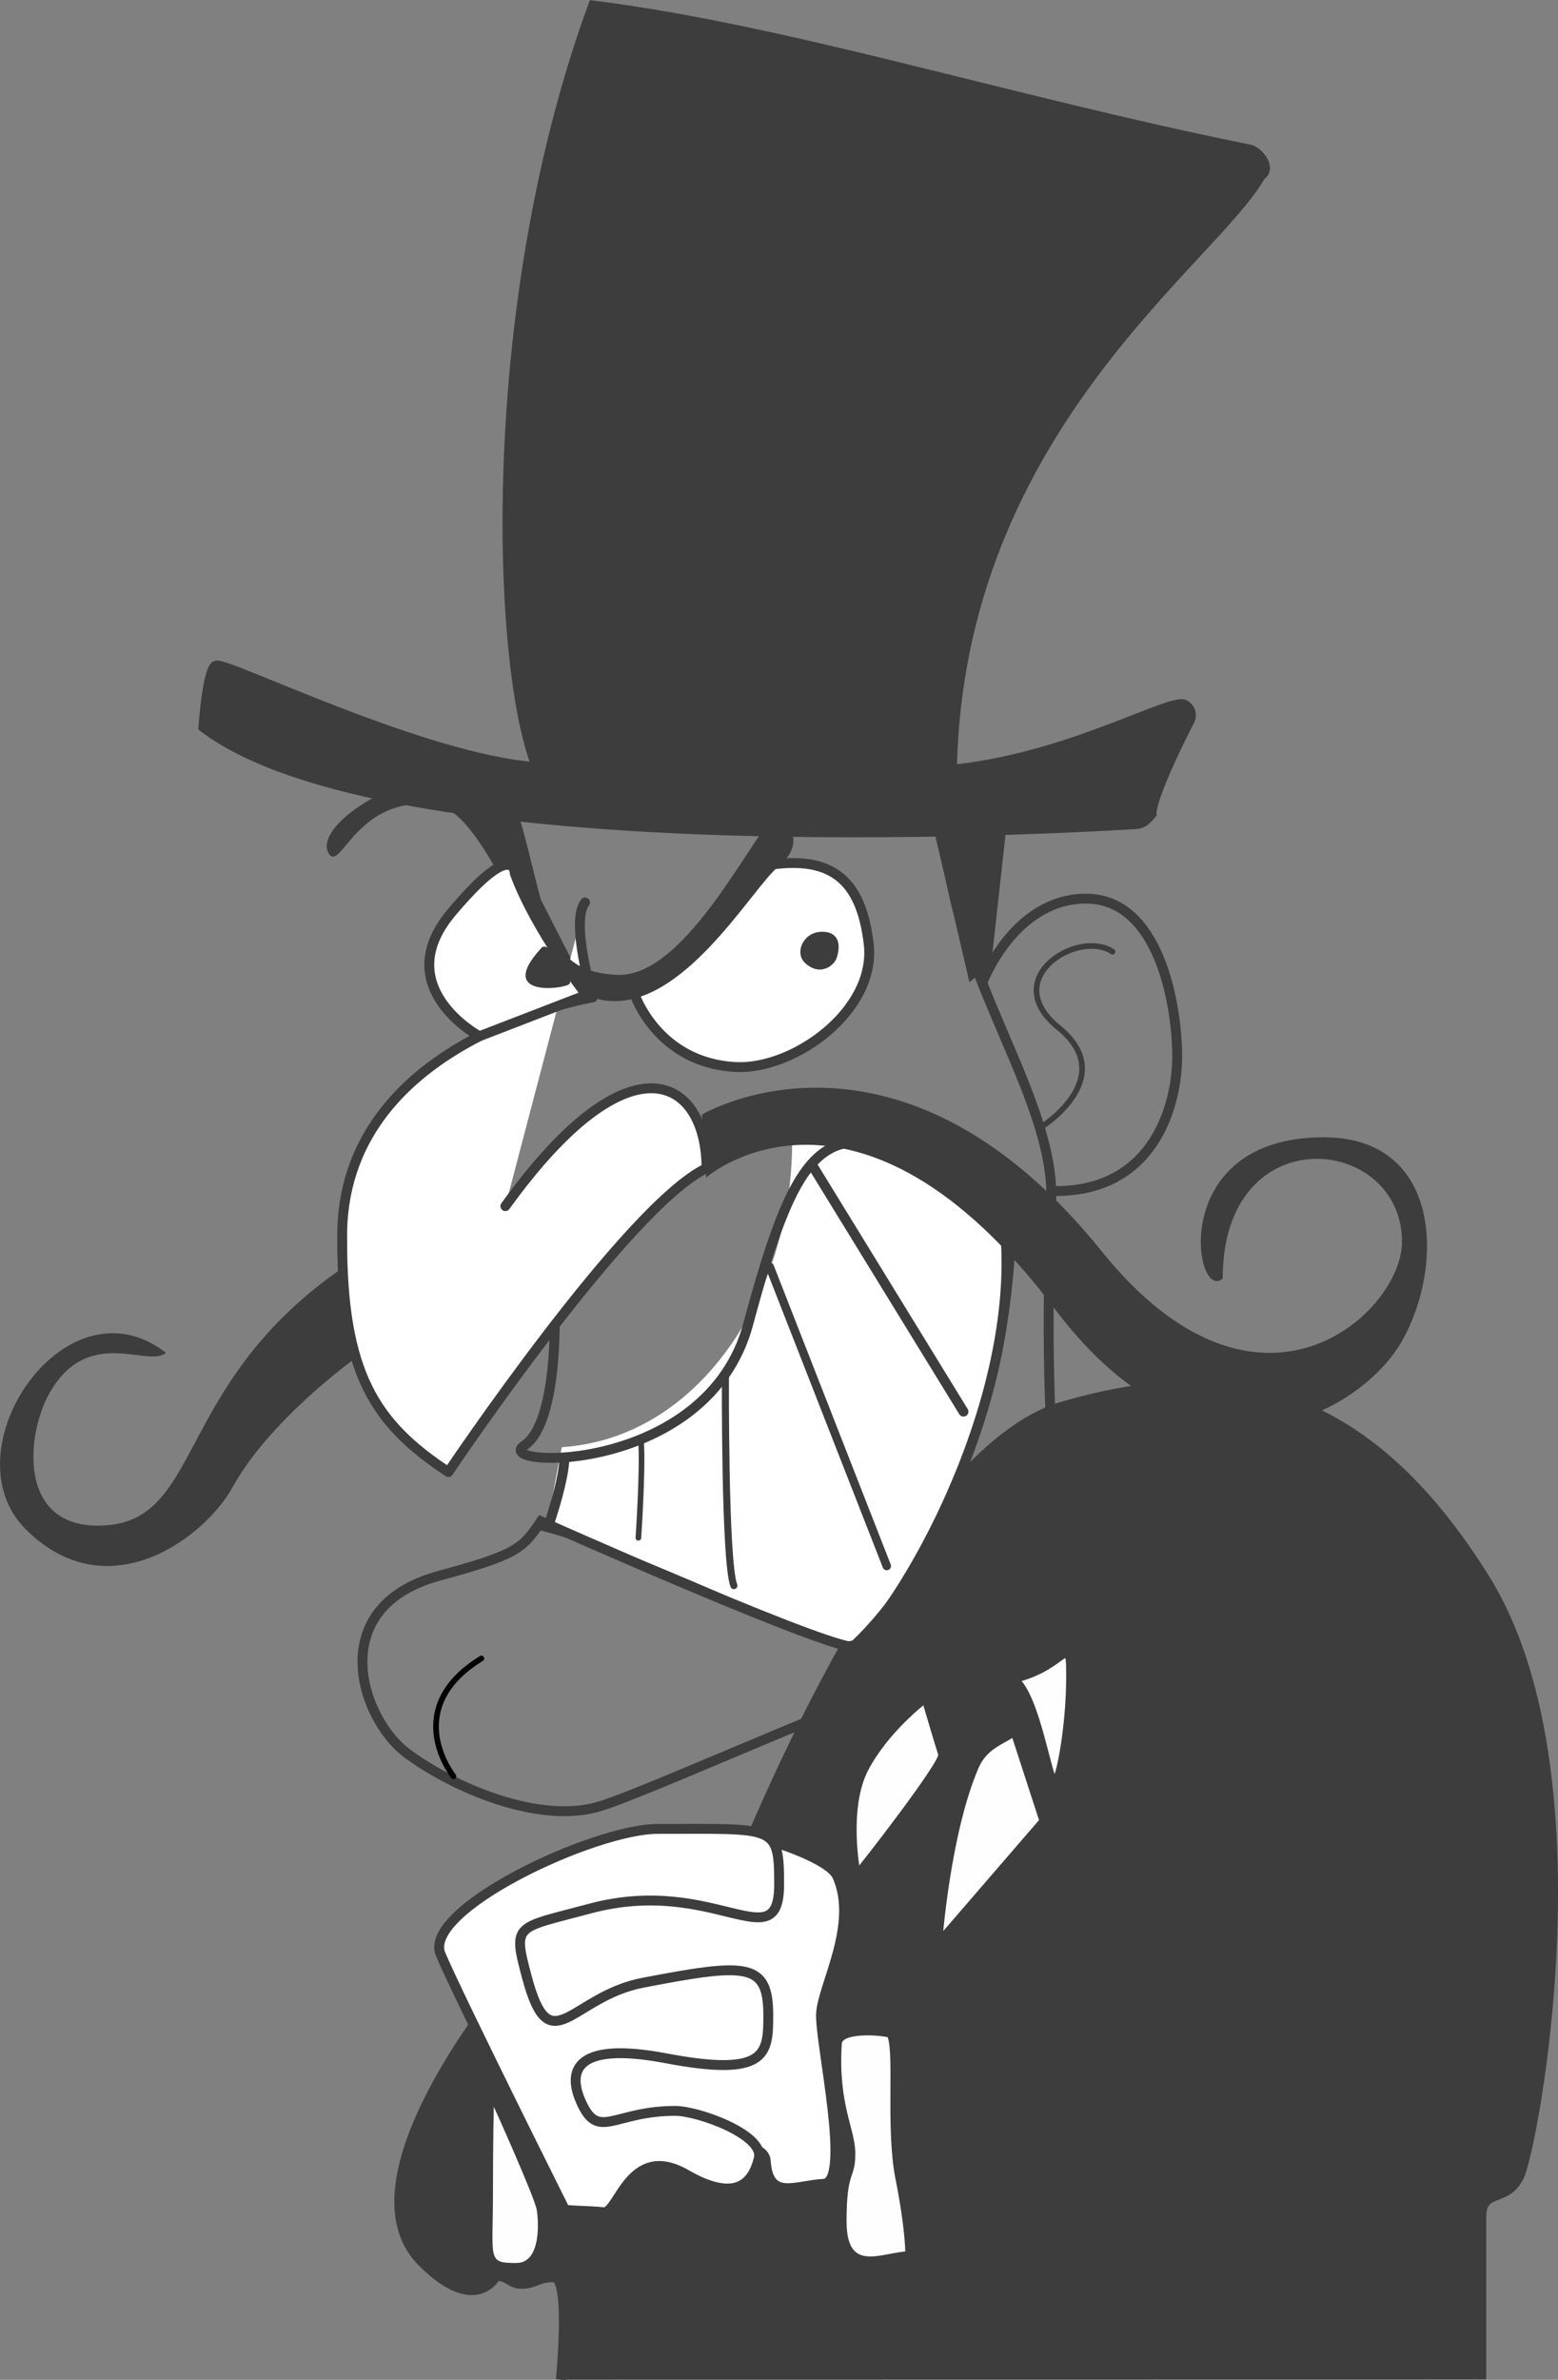
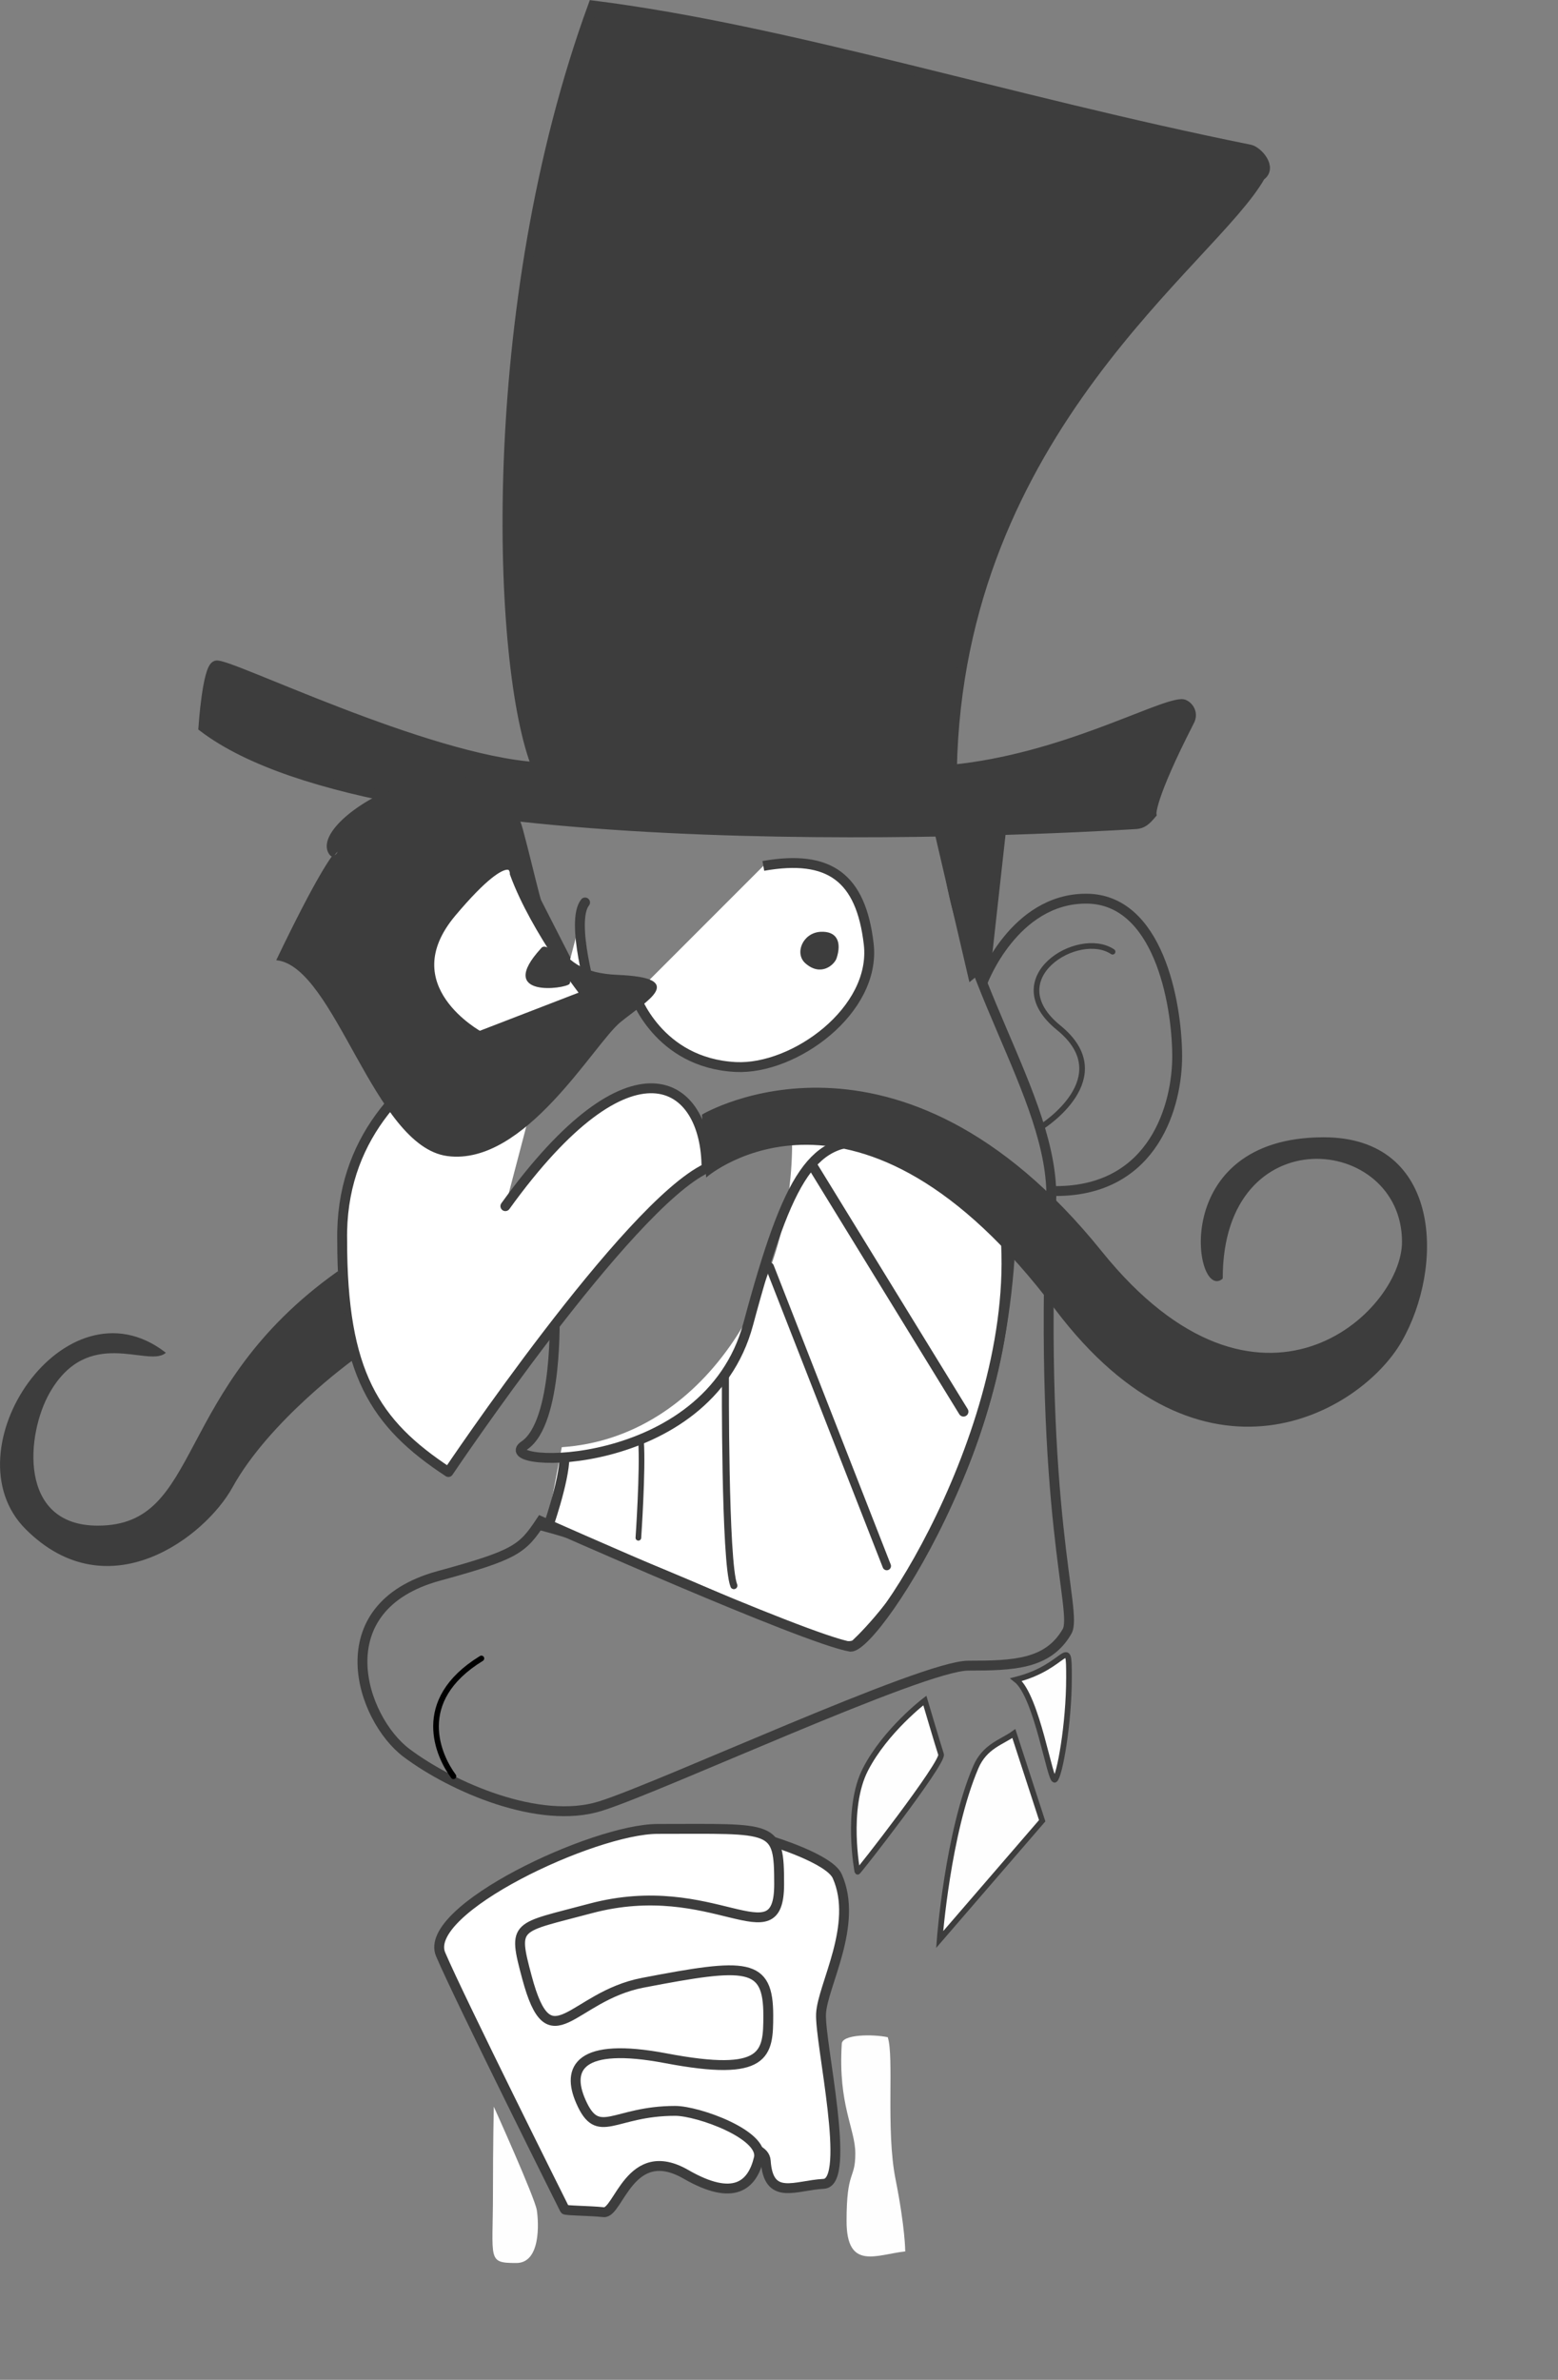
<svg xmlns="http://www.w3.org/2000/svg" id="Слой_1" x="0px" y="0px" viewBox="0 0 1104.6 1686.4" style="enable-background:new 0 0 1104.6 1686.4;" xml:space="preserve">
  <rect x="0" y="0" width="1104.6" height="1686.4" fill="#808080" stroke="none" />
  <style type="text/css"> .st0{fill-rule:evenodd;clip-rule:evenodd;fill:#3D3D3D;stroke:#3D3D3D;stroke-width:7;} .st1{fill-rule:evenodd;clip-rule:evenodd;fill:none;stroke:#3D3D3D;stroke-width:7;} .st2{fill-rule:evenodd;clip-rule:evenodd;fill:#FFFFFF;} .st3{fill-rule:evenodd;clip-rule:evenodd;fill:#FFFFFF;stroke:#3D3D3D;stroke-width:7;stroke-linecap:round;stroke-linejoin:round;} .st4{fill:none;stroke:#3D3D3D;stroke-width:6;stroke-linecap:round;} .st5{fill:none;stroke:#3D3D3D;stroke-width:5;stroke-linecap:round;} .st6{fill:none;stroke:#3D3D3D;stroke-width:4;stroke-linecap:round;} .st7{fill:none;stroke:#3D3D3D;stroke-width:7;} .st8{fill-rule:evenodd;clip-rule:evenodd;fill:#FFFFFF;stroke:#3D3D3D;stroke-width:7;} .st9{fill-rule:evenodd;clip-rule:evenodd;fill:#3D3D3D;stroke:#3D3D3D;} .st10{fill-rule:evenodd;clip-rule:evenodd;fill:#3D3D3D;} .st11{fill:none;stroke:#000000;stroke-width:4;stroke-linecap:round;} .st12{fill-rule:evenodd;clip-rule:evenodd;fill:#FEFEFE;stroke:#3D3D3D;stroke-width:4;} .st13{fill-rule:evenodd;clip-rule:evenodd;fill:#FEFEFE;} .st14{fill:none;stroke:#3D3D3D;stroke-width:7;stroke-linecap:round;} .st15{fill:none;stroke:#3D3D3D;stroke-width:3;} </style>
-   <path id="path1786" class="st0" d="M1050.2,1686.1c0,0,0-92.7,0-114.6s17-9.7,26.8-29.2s60.9-287.4-24.4-423.8 C967.4,982.1,870,962.7,753.1,996.8c-116.9,34.1-233.8,338.5-233.8,338.5s-153.4,56-185.1,102.3s-75.2,124.9-34.8,165.3 c38,38,52.2,10,52.2,10c7.7-0.9,10.7,5.5,17.6,5.5c10.5,0,11.3-4.7,23.5-4.7c12.2,0,4.9,72.5,4.9,72.5" />
  <path id="path1766" class="st1" d="M696.8,695.7c0,0,22.1-58.9,73.2-58.9s64.3,73.3,64.6,110.7c0.3,35-16.1,96.5-86.1,96.5" />
  <path id="path1820" class="st2" d="M398.3,1025.5l-10.8,56.7l213.9,86.4c0,0,87-50.3,113.2-273c6.7-56.6-153-102.2-153-85.6 C561.6,913.5,498.2,1018.8,398.3,1025.5z" />
  <path id="path1764" class="st1" d="M412.1,701.3l-62.5,29.1L343.7,882l49.5,48.1c0,0,2.7,78-21.5,94.2 c-24.2,16.1,130,21.3,158.8-86.1c28.7-107,46.5-134,89.6-128.6c19.4,2.4-2.2-25.8,90.5,46.2c22.5,139.6-88.7,311.1-107.5,311.1 c-32.3-5.4-219.6-88.9-219.6-88.9c-13.1,19.7-17.4,23.7-72.4,38.7c-81.6,22.3-55.1,101.3-22.8,125.5c32.3,24.2,94.2,51.1,137.2,37.7 s228.7-99.6,261-99.6c32.3,0,56.5-0.9,70-24.2c8-13.9-20.3-81.5-11.2-304.2c3.1-75.3-72.3-164-74.9-263.6 c-2-75.5-325.6-18.8-325.6-18.8L412.1,701.3z" />
  <path id="path1756" class="st0" d="M144.2,515.3c0,0,2.8-41.6,9-43.7c7.7-2.6,147.8,66.8,227.5,72c-28.3-69.4-38.6-325.1,39.8-539.7 C558.8,21.3,714.1,71.3,886.2,106c5.4,1.1,16.1,12.9,7.4,18.7c-33.8,60.1-214.1,179.9-218.7,420.7c77.9-7.6,145.8-46,162.9-46.5 c3.4-0.1,9.2,5.7,5.3,12.4c-28.3,55.3-26.7,65.5-26.7,65.5c-4,4.7-6.5,6.9-11.1,7.2C741.8,587.8,273.5,613.5,144.2,515.3z" />
  <path id="path1758" class="st3" d="M358.3,854.7c89.4-124,142.6-89.7,142.6-26.9c-56.5,26.9-183,215.3-183,215.3 c-52.4-34.4-75.3-70.3-75.3-164.1c-2.7-142.6,177.6-172.2,177.6-172.2s-16.1-53.8-5.4-67.3" />
  <path id="path1770" class="st4" d="M545.7,897.6l83,212.1" />
  <path id="path1772" class="st5" d="M514.3,975.7c0,0-0.6,131.3,6,147.9" />
  <path id="path1774" class="st6" d="M454.5,1021.6c1.4,20-1.9,68.1-1.9,68.1" />
  <path id="path1776" class="st7" d="M400.2,1032.3c0,17.3-12.6,52.5-12.6,52.5" />
  <path id="path1778" class="st8" d="M450,704.8c0,0,16.3,48.5,71.6,51.3c41.5,2.1,99.8-40.2,94.3-87.2c-5.5-47-27.7-63.6-74.7-55.3" />
  <path id="path1780" class="st9" d="M498.2,790.1c0,0,138.2-82.2,282.5,96.9c111.8,138.8,213.8,43.6,213.8-7 c0-76.7-128.1-89.9-128.1,25.8c-18.8,16.1-38.2-99.4,72.1-99.4c83.7,0,84.9,92,54.7,144.2c-28.7,49.8-140.4,115.4-244.9-23.3 c-139.9-185.7-247.2-93.9-247.2-93.9L498.2,790.1z" />
  <path id="path1782" class="st9" d="M249.6,963.6c0,0-59,42.6-85.2,90.1c-19.1,34.7-87.6,87.8-145.9,29.5 c-55.2-55.2,27.9-178.6,98.3-124.6c-12.5,9.6-54.7-19.4-81.9,27.9c-16.9,29.3-23,95.1,34.4,95.1c75.5,0,52.4-96.7,170.4-180.3" />
  <path id="path1784" class="st10" d="M581.6,660.3c-12.5,0.8-18.5,15.3-10.6,22.3c11,9.7,20.5,1.1,22.1-3.5 C596.9,667.7,593.5,659.6,581.6,660.3z" />
  <path id="path1788" class="st11" d="M321.5,1258.7c-10.3-13.8-29.3-53.4,19.8-83.5" />
  <path id="path1790" class="st10" d="M713.3,588l-10.6,95.4l-15.4,12.6l-25.6-109.8L713.3,588z" />
-   <path id="path1798" class="st9" d="M233.4,604.4c-15.4-26.6,115.1-97.5,136.9-16.3c18.5,68.9,18.1,101.1,67.5,103.2 c51.2,2.1,101.6-111.9,111.9-110.2s20.7,17.2,1.7,32.7c-18.9,15.5-67.6,102-122.3,94.7c-51.7-6.9-79-133.3-120.6-138.7 C252.9,562.7,241.1,617.8,233.4,604.4z" />
+   <path id="path1798" class="st9" d="M233.4,604.4c-15.4-26.6,115.1-97.5,136.9-16.3c18.5,68.9,18.1,101.1,67.5,103.2 s20.7,17.2,1.7,32.7c-18.9,15.5-67.6,102-122.3,94.7c-51.7-6.9-79-133.3-120.6-138.7 C252.9,562.7,241.1,617.8,233.4,604.4z" />
  <path id="path1800" class="st8" d="M339.9,734.3c0,0-64.5-34.6-19.7-87.8c44.8-53.2,44.8-27.5,44.8-27.5c14.9,40.6,50.8,86,50.8,86 L339.9,734.3z" />
  <path id="path1802" class="st10" d="M383.5,672.1c5.1-7.4,23.9,19.1,20.3,25.1C400.8,700.8,351.2,707.4,383.5,672.1z" />
  <path id="path1768" class="st6" d="M738.7,798.3c0,0,55.3-34.8,11.8-70.1c-43.1-35,14-70,38.3-53.8" />
  <path id="path1808" class="st8" d="M546.7,1304.6c0,0,41.3,12.4,46.9,24.9c15.3,34.4-10.5,77.4-11.5,97.5 c-1,20.1,22,119.5,1.9,120.5c-20.1,1-39.2,12.4-41.1-16.3c-1.9-28.7-149.2,1.9-149.2,1.9l-43-192.4 C350.7,1340.7,472.1,1286.4,546.7,1304.6z" />
  <path id="path1806" class="st8" d="M400.4,1565.6c0,0-74.6-149.2-88-180.7c-13.4-31.6,108.6-88.9,153.9-88.9 c83.1,0,86.1-3.3,86.1,39.2c0,54.5-46.1-6.3-133.9,17.2c-53,14.2-55.2,10.4-44.9,48.8c16.5,61.6,31.2,13.6,82.2,3.8 c73.9-14.2,88.9-14.4,88.9,23.2c0,27.3-1.2,43.9-72.7,30.3c-61.7-11.7-70.5,7.2-60.2,30.6c12.4,28.4,23,6.7,66.9,6.7 c16.3,0,63.2,16.9,59.3,33.5c-4.6,19.3-17.7,31-51.6,11.5c-39.7-22.9-47.8,27.7-58.3,26.8C417.6,1566.5,400.4,1566.5,400.4,1565.6z" />
  <path id="path1810" class="st12" d="M607.9,1326.5c0,0-8.6-44.9,5.7-72.7c14.3-27.7,42.1-48.8,42.1-48.8s9.6,32.5,11.5,38.2 C669,1249.1,607.9,1327.5,607.9,1326.5z" />
  <path id="path1812" class="st12" d="M666.2,1374.4c0,0,5.7-75.6,25.6-122.1c6.4-15,18.6-17.8,27-23.9l20.1,61.8L666.2,1374.4z" />
  <path id="path1814" class="st13" d="M596.8,1448.4c0-7,22.4-7,32.6-4.8c4.6,13.8-1.4,65.8,5.5,100.5c6.9,34.6,6.9,51.3,6.9,51.3 c-20.1,2.1-41.6,13.9-41.6-21.5c0-36.8,6.2-29.1,6.2-47.8C606.5,1508.7,594.1,1491.6,596.8,1448.4z" />
  <path id="path1816" class="st13" d="M350.1,1492.8c0,0,29.1,64.4,30.5,73.4c1.4,9,2.8,37.4-14.5,37.4c-20.9,0-16.6-2.1-16.6-49.2 C349.5,1517.7,350.1,1492.8,350.1,1492.8z" />
  <path id="path1818" class="st12" d="M720.4,1190.2c15,11.7,24.1,73.4,27.5,70.9c3.3-2.5,10-39.2,10-72.5 C757.9,1156.9,757,1181,720.4,1190.2z" />
  <path id="path4441" class="st14" d="M576.6,826.9l106.5,173.4" />
  <path id="path6193" class="st15" d="M383.5,1083c87.3,22.6,203.8,88.9,221.6,80.8c0,0,103.7-91.7,113.3-282.2" />
</svg>